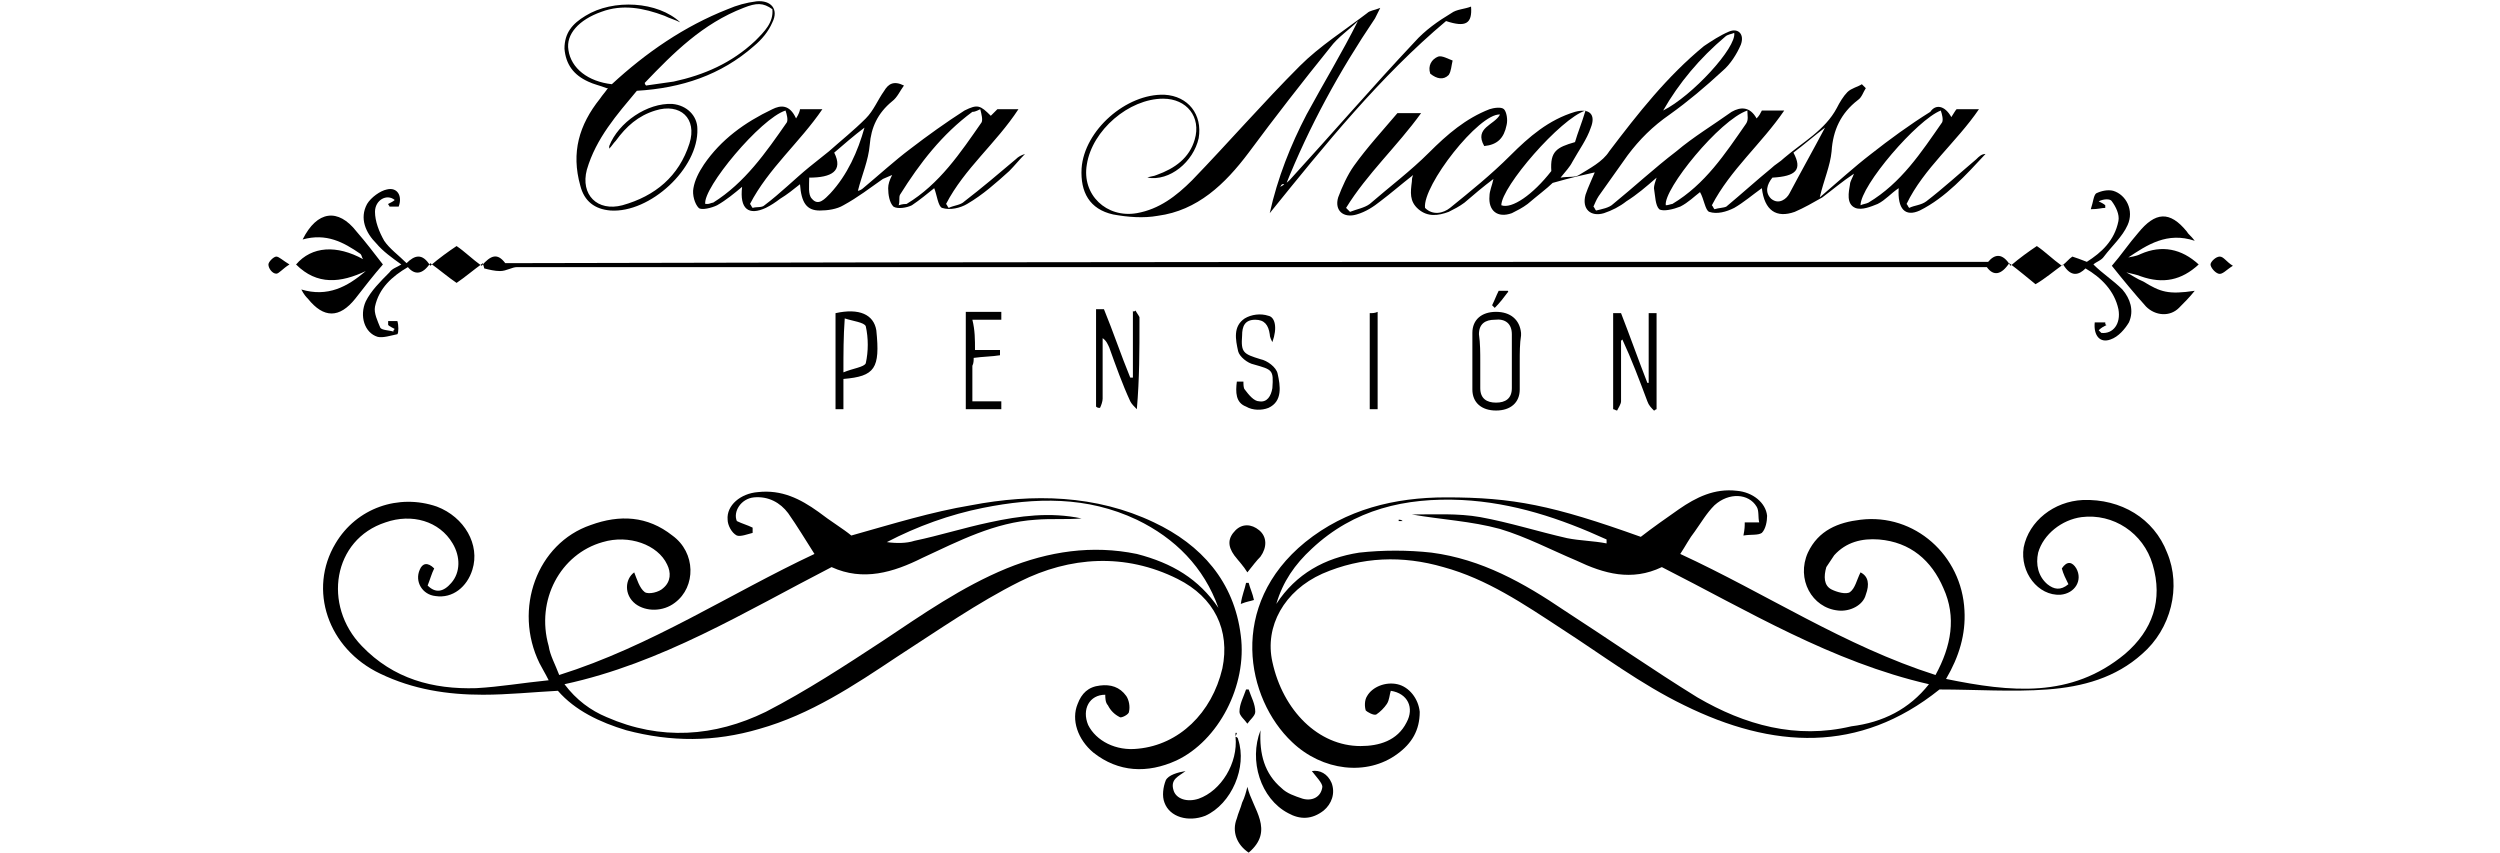
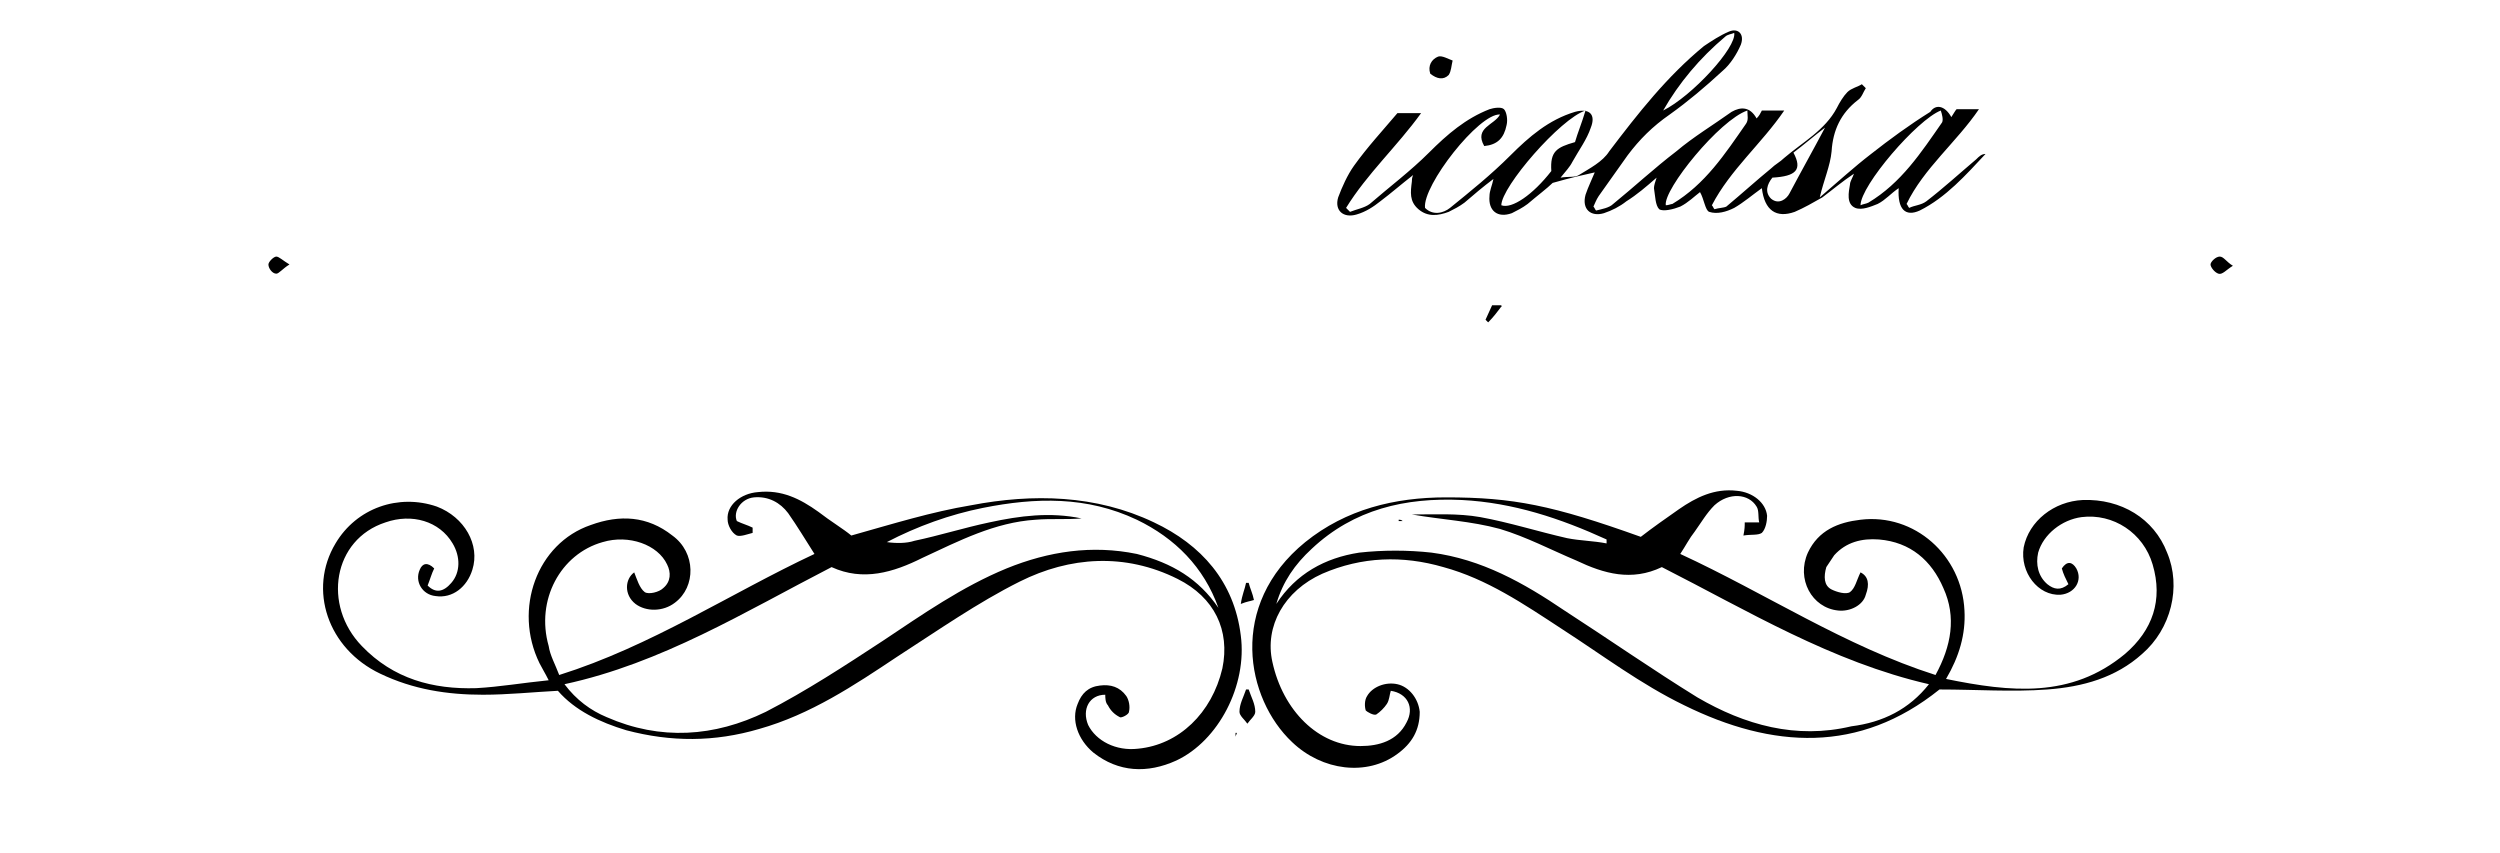
<svg xmlns="http://www.w3.org/2000/svg" viewBox="0 0 149.4 64.8" width="190">
  <path d="M22.2 51.3c7-2.2 13-6.2 19.4-9.2-.7-1.1-1.3-2.1-2-3.1-.6-.8-1.5-1.3-2.6-1.2-1 .1-1.6 1.1-1.3 1.8.4.2.8.3 1.2.5v.4c-.4.1-.9.3-1.2.2-.4-.2-.7-.8-.7-1.2-.1-1.1 1-2 2.3-2.1 1.8-.2 3.2.5 4.6 1.5.9.7 1.9 1.3 2.5 1.8 3.2-.9 6.1-1.8 9.1-2.3 4.7-.9 9.5-.8 13.9 1.3 3.6 1.7 6.1 4.5 6.6 8.6.5 3.8-1.7 8-4.9 9.5-2.2 1-4.4.9-6.3-.6-1.2-1-1.7-2.5-1.2-3.7.3-.8.8-1.3 1.7-1.4.8-.1 1.5.1 2 .8.2.3.3.8.2 1.2 0 .2-.6.5-.7.4-.4-.2-.7-.5-.9-.9-.2-.2-.2-.6-.2-.8-1.2 0-1.8 1.1-1.3 2.3.6 1.2 2.1 2 3.8 1.8 3.1-.3 5.6-2.7 6.4-6.1.6-2.9-.6-5.4-3.4-6.8-4-2-8.2-1.7-12 .2-3.2 1.6-6.2 3.7-9.3 5.7-3.3 2.2-6.6 4.4-10.5 5.5-3.4 1-6.7 1-10.1.1-2-.6-3.9-1.5-5.2-3-1.9.1-3.8.3-5.7.3-2.7 0-5.3-.4-7.8-1.6-4-1.9-5.5-6.4-3.4-9.9 1.6-2.7 4.8-3.8 7.7-2.8 2.1.8 3.3 2.9 2.7 4.8-.4 1.3-1.5 2.2-2.8 2-1-.1-1.6-1.1-1.2-2 .2-.5.6-.6 1.1-.1-.2.4-.3.8-.5 1.3.6.6 1.2.5 1.8-.2.7-.8.7-2 .1-3-1-1.7-3.1-2.3-5.1-1.6C5 41 4.2 46 7.2 49.1c2.4 2.5 5.4 3.3 8.7 3.2 1.8-.1 3.5-.4 5.5-.6-.3-.6-.5-.9-.7-1.3-2-4.1-.2-9.1 3.9-10.5 2.2-.8 4.3-.7 6.2.8 1.8 1.3 1.8 3.9.2 5.1-.9.7-2.2.7-3 .1-.9-.7-.8-1.9-.1-2.4.2.5.4 1.2.8 1.5.3.2 1.1 0 1.4-.3.6-.5.6-1.2.3-1.8-.7-1.5-2.9-2.3-4.9-1.7-3.2.9-5.1 4.4-4.1 7.9.1.7.5 1.4.8 2.2zm50.1-5.1s0 .1 0 0c0 .1 0 0 0 0-1.1-3.1-3.3-5.3-6.2-6.7-3.8-1.8-7.7-1.7-11.7-.9-2.5.5-5 1.4-7.3 2.6.7.1 1.5.1 2.1-.1 1.9-.4 3.8-1 5.7-1.4 2.3-.5 4.6-.8 7-.3-1.2.1-2.3 0-3.5.1-3.1.2-5.8 1.6-8.6 2.9-2.2 1.1-4.5 1.8-6.9.7-6.6 3.4-12.9 7.3-20.3 8.9.9 1.2 2 2 3.2 2.5 4.1 1.8 8.2 1.5 12.1-.4 3.1-1.6 6-3.5 8.9-5.4 3-2 6-4.1 9.4-5.5 3.2-1.3 6.5-1.8 9.9-1.1 2.7.7 4.7 1.9 6.2 4.1z" />
  <path d="M104.4 40.8c.9-.7 1.9-1.4 2.9-2.1 1.3-.9 2.7-1.6 4.4-1.4 1.2.1 2.2.9 2.3 1.9 0 .4-.1 1-.4 1.3-.3.2-.8.1-1.4.2.1-.5.1-.7.1-1h1.1c-.1-.4 0-.9-.2-1.2-.6-1-2.1-1.1-3.2-.1-.6.6-1 1.3-1.5 2-.4.5-.7 1.1-1.1 1.7 6.5 3 12.5 7 19.4 9.2 1.2-2.2 1.6-4.4.6-6.6-.9-2.1-2.5-3.5-4.9-3.7-1.3-.1-2.5.2-3.4 1.2l-.6.9c-.2.7-.2 1.4.4 1.7.4.2 1.1.4 1.4.2.4-.3.5-.9.8-1.5.6.3.7.9.4 1.7-.2.8-1.2 1.3-2.1 1.2-2-.2-3.2-2.4-2.3-4.4.8-1.7 2.3-2.3 4-2.5 4.1-.5 7.7 2.7 7.9 6.9.1 1.8-.4 3.5-1.4 5.2 4.9 1 9.5 1.5 13.6-1.9 2.1-1.8 2.9-4.1 2.1-6.8-.7-2.4-3-3.9-5.4-3.6-1.5.2-2.9 1.3-3.3 2.7-.2.9 0 1.8.7 2.4.5.4 1 .5 1.6 0-.2-.4-.4-.8-.5-1.2.4-.6.8-.5 1.1 0 .5.9-.1 1.9-1.2 2-1.7.1-3.1-1.7-2.8-3.6.4-2 2.3-3.5 4.5-3.6 2.9-.1 5.4 1.4 6.4 4 1.1 2.6.3 5.8-1.9 7.7-2 1.8-4.5 2.5-7.2 2.7-2.7.2-5.4 0-8.2 0-6.1 4.9-12.7 4.5-19.4 1.2-3.3-1.6-6.2-3.8-9.3-5.8-2.9-1.9-5.7-3.8-9-4.7-3.1-.9-6.2-.8-9.2.5-2.9 1.3-4.4 4-3.8 6.7.8 3.7 3.5 6.4 6.7 6.4 1.4 0 2.8-.4 3.5-1.8.6-1.1.1-2.2-1.2-2.4-.1.3-.1.7-.3 1-.2.3-.5.6-.8.8-.2.1-.7-.2-.8-.3-.1-.3-.1-.8.1-1.1.4-.7 1.4-1.1 2.3-.9.9.2 1.6 1.1 1.7 2.1 0 1.4-.6 2.4-1.7 3.2-2.3 1.7-5.7 1.3-8-.9-3.5-3.3-4.9-10.4 1-15.2 3.1-2.5 6.8-3.4 10.7-3.4 5.1 0 8.1.6 14.8 3zM126.3 52c-7.4-1.7-13.8-5.6-20.3-8.9-2.3 1.1-4.4.5-6.5-.5-1.9-.8-3.8-1.8-5.8-2.4-2.2-.6-4.4-.7-6.7-1.1 1.7 0 3.5-.1 5.2.2 2.2.4 4.4 1.1 6.6 1.6 1 .2 2 .2 3 .4V41c-3.5-1.6-7.1-2.8-11-3-4.3-.2-8.2.7-11.4 3.7-1.3 1.2-2.2 2.5-2.7 4.2 1.5-2.3 3.7-3.5 6.3-3.9 1.8-.2 3.7-.2 5.5 0 3.8.5 7 2.3 10.1 4.4 3.4 2.2 6.7 4.5 10.1 6.6 3.6 2.1 7.5 3.2 11.7 2.2 2.4-.3 4.4-1.3 5.9-3.2zM128 8.9c.2-.3.3-.5.4-.6h1.7c-1.7 2.5-4.2 4.5-5.5 7.2.1.1.1.2.2.3.4-.2.9-.2 1.3-.5 1.3-1 2.5-2.1 3.8-3.2.2-.2.4-.4.7-.4-1.5 1.6-3 3.3-5 4.3-1.1.5-1.7-.1-1.6-1.7-.6.4-1 .9-1.6 1.2-.5.2-1.2.5-1.7.3-.7-.3-.5-1.2-.4-1.8 0-.2.2-.5.3-.8-.9.6-1.6 1.2-2.4 1.8-.7.4-1.4.8-2.1 1.1-1.4.5-2.3-.1-2.5-1.8-.7.5-1.4 1.1-2.1 1.5-.6.3-1.3.5-1.9.3-.3-.1-.4-1-.7-1.5-.4.3-.9.8-1.5 1.1-.5.2-1.3.4-1.6.2-.3-.3-.3-1-.4-1.6 0-.2.1-.5.2-.8-.8.7-1.5 1.3-2.3 1.8-.5.4-1.1.7-1.7.9-1 .3-1.7-.3-1.4-1.4.2-.6.5-1.2.7-1.7-.9.2-1.8.4-3.2.8-.4.4-1.2 1-1.9 1.6-.4.3-.8.5-1.2.7-1.1.4-1.8-.2-1.7-1.3 0-.4.2-.8.3-1.3-.8.6-1.5 1.2-2.2 1.8-.4.3-.8.5-1.2.7-.8.3-1.6.4-2.3-.2-.7-.6-.6-1.3-.5-2.1 0-.1 0-.3.1-.5-.9.7-1.7 1.4-2.5 2-.5.4-1.1.8-1.8 1-1 .3-1.7-.3-1.4-1.3.3-.8.7-1.7 1.2-2.4 1-1.4 2.2-2.7 3.3-4h1.8c-1.8 2.5-4.1 4.6-5.7 7.2l.3.3c.5-.2 1.1-.3 1.5-.6 1.5-1.3 3.1-2.5 4.5-3.9s2.8-2.6 4.6-3.3c.3-.1.9-.2 1.1 0 .2.2.3.8.2 1.2-.2 1-.7 1.5-1.7 1.6-.8-1.4.8-1.6 1.2-2.4-1.6-.1-5.9 5.4-5.7 7.1.6.6 1.4.4 1.9 0 1.6-1.3 3.1-2.5 4.6-4 1.4-1.4 2.9-2.7 4.9-3.3 1.1-.3 1.6.2 1.2 1.2-.3.9-.9 1.7-1.4 2.6-.2.4-.5.7-.9 1.2.6-.1 1.1 0 1.4-.2.8-.5 1.8-1 2.3-1.8 2.2-2.9 4.4-5.7 7.2-8 .6-.4 1.2-.8 1.9-1.1.7-.3 1.2.2.9 1-.3.7-.8 1.5-1.4 2-1.3 1.2-2.6 2.3-4 3.3-1.3.9-2.3 1.9-3.2 3.1-.7 1-1.5 2.1-2.2 3.1-.2.3-.3.6-.4.8.1.1.1.2.2.3.4-.1 1-.2 1.3-.5 1.6-1.3 3.1-2.7 4.8-4 1.3-1.1 2.8-2 4.2-3 .7-.4 1.4-.4 1.9.5.2-.2.3-.4.4-.6h1.7c-1.7 2.5-4.1 4.5-5.5 7.2.1.1.1.2.2.3.3-.1.7-.1.9-.2 1.2-1 2.3-2 3.4-2.9.3-.3.7-.5 1-.8 1.4-1.2 3.1-2.1 4-3.8.2-.4.5-.9.8-1.2.3-.3.8-.4 1.1-.6l.3.3c-.2.3-.3.7-.6.9-1.3 1-1.9 2.3-2 3.9-.1 1.1-.6 2.2-.9 3.5 1.4-1.2 2.6-2.3 3.9-3.3 1.4-1.1 2.9-2.2 4.5-3.2.4-.6 1.1-.5 1.6.4zm-21.9-.5c2.2-1.1 5.6-4.8 5.4-5.9-.2.1-.5.1-.7.3-1.9 1.6-3.5 3.5-4.7 5.6-.1.1-.1.1 0 0-.1.1-.1.1 0 0zm12.3 1.3c-.8.6-1.6 1.3-2.4 1.9.7 1.3.2 1.8-1.6 1.9-.4.5-.6 1.1-.1 1.6.6.5 1.2 0 1.4-.4.9-1.7 1.8-3.3 2.7-5zm2.7 5.9c.2-.1.4-.1.6-.2 2.5-1.5 4-3.8 5.6-6.1.1-.2 0-.6-.1-.9-1.8.7-6.1 5.7-6.1 7.2zm-8.6-7.2c-2.1.7-6.4 6-6.2 7.2.2 0 .4-.1.5-.1 2.5-1.5 4-3.8 5.6-6.1.2-.3.1-.6.1-1zm-12.3 0c-1.9.6-6.4 5.8-6.4 7.2.8.3 2.4-.8 3.8-2.6-.1-1.5.4-1.8 1.8-2.2.2-.7.5-1.4.8-2.4z" />
-   <path d="M130.8 19.9c.5-.6 1.1-.7 1.7.3.7-.6 1.4-1.1 2-1.5.6.4 1.2 1 1.9 1.5.4-.3.5-.5.8-.7.3.1.6.2 1.1.4 1.1-.7 2.1-1.6 2.4-3.1.1-.5-.2-1.1-.5-1.5-.1-.2-.6-.2-1 0 .2.1.4.2.5.3v.2c-.3 0-.5.1-1.1.1.2-.6.2-1 .4-1.2.4-.2.9-.3 1.3-.2 1 .3 1.6 1.5 1.1 2.6-.4.9-1.2 1.6-1.8 2.4-.2.3-.6.4-.8.6.7.7 1.5 1.2 2.2 1.9.6.7.9 1.6.5 2.5-.3.5-.8 1.1-1.4 1.3-.8.3-1.3-.3-1.2-1.3h.8c0 .1 0 .2.1.2-.2.1-.4.2-.6.4l.2.2c.9.1 1.5-.7 1.3-1.8-.3-1.4-1.3-2.4-2.5-3.1-.5.5-1.1.7-1.7-.3-.7.5-1.4 1.1-2.1 1.5-.5-.4-1.2-1-2-1.6-.6.9-1.2 1-1.7.3H19c-.4 0-.8.3-1.3.3-.4 0-.8-.1-1.2-.2 0-.1-.1-.3-.1-.4-.7.5-1.4 1.1-2 1.5-.6-.4-1.3-1-2-1.5-.6.9-1.2.9-1.7.3-1.2.7-2.2 1.6-2.5 3-.1.5.2 1.1.4 1.6.1.2.7.2 1 .3 0-.1 0-.1.1-.2-.2-.1-.4-.2-.5-.3v-.3h.7c.1.3.1.9 0 1-.5.1-1.1.3-1.5.2-1-.3-1.4-1.6-.9-2.7.4-.8 1.1-1.5 1.8-2.2.2-.3.6-.4.9-.6-.7-.5-1.4-1-1.9-1.6-.8-.8-1.3-1.9-.7-3 .3-.5 1-1 1.5-1.1.8-.2 1.2.5.9 1.3h-.7c0-.1-.1-.1-.1-.2.2-.1.4-.2.5-.3-.6-.5-1.5 0-1.5.9 0 .7.3 1.5.7 2.2.4.6 1.1 1.1 1.7 1.7.6-.6 1.2-.8 1.8.2.7-.6 1.4-1.1 2-1.5.6.4 1.2 1 1.9 1.5.7-.8 1.2-1 1.8-.2 37.6-.1 75.1-.1 112.7-.1z" />
-   <path d="M47.5 13.3c-.2.1-.5.2-.7.3-1 .7-1.9 1.4-3 2-.5.3-1.2.4-1.8.4-1 0-1.4-.6-1.5-2-.5.4-1 .8-1.5 1.1-.4.3-.7.5-1.1.7-1.3.6-2 .1-1.8-1.6-.6.5-1.2 1-1.9 1.4-.4.2-1.2.4-1.4.2-.3-.3-.5-1-.4-1.5.1-.6.4-1.2.8-1.8 1.3-1.9 3.1-3.2 5.2-4.2.6-.3 1.3-.4 1.8.7.2-.3.3-.6.3-.7h1.7c-1.7 2.5-4.1 4.5-5.5 7.2.1.1.1.2.2.3.3-.1.7 0 .9-.2 1.2-.9 2.3-2 3.4-2.9l1.5-1.2c.9-.8 1.9-1.6 2.8-2.5.6-.6.9-1.4 1.4-2.1.3-.5.7-.8 1.5-.4-.3.4-.5.9-.9 1.2-1.1.9-1.6 2-1.7 3.3-.1 1.2-.6 2.3-.9 3.5.1 0 .3-.1.4-.2 1.2-1 2.4-2.1 3.6-3 1.3-1 2.7-2 4.1-2.9 1-.5 1.2-.4 2 .4l.5-.5h1.6c-1.7 2.6-4.1 4.5-5.5 7.2.1.1.1.2.2.3.4-.2.9-.2 1.2-.5 1.3-1 2.6-2.1 3.9-3.2.2-.2.4-.3.7-.4-.4.4-.8.9-1.2 1.3-1 .9-2 1.8-3.2 2.5-.5.3-1.3.5-1.9.3-.3-.1-.4-1-.6-1.5-.5.4-1.1.9-1.7 1.3-.4.2-1.1.3-1.4.1-.3-.3-.4-.9-.4-1.4 0-.3.1-.6.3-1-.1 0-.1 0 0 0-.1 0 0 0 0 0zm-8.1-4.9c-1.9.6-6.3 5.9-6.1 7.1h.2c.1 0 .3-.1.4-.1 2.4-1.5 4-3.8 5.6-6.1.1-.2 0-.6-.1-.9zm14.8-.1c-.4.2-.5.2-.6.2-2.3 1.7-4 3.9-5.5 6.3-.1.2 0 .5-.1.8.3-.1.5-.1.6-.1 2.5-1.5 4.1-3.9 5.7-6.2.1-.2 0-.6-.1-1zm-11.1 3.3c.7 1.4-.2 1.9-1.9 1.9 0 .6-.1 1.3.2 1.6.5.6 1 0 1.4-.4 1.3-1.4 2.1-3.2 2.6-5-.8.6-1.6 1.3-2.3 1.9zM77 14.2c.2-.1.5-.3.7-.5 3.2-3.5 6.3-7.1 9.5-10.5C88 2.3 89 1.6 90 1c.4-.3 1-.3 1.5-.5.1 1.3-.4 1.6-1.9 1.1-5 4.2-9.2 9.4-13.4 14.6.6-2.7 1.6-5.2 2.8-7.5 1.3-2.4 2.7-4.7 3.9-7.1-.7.7-1.5 1.2-2.1 2-2.1 2.6-4.2 5.3-6.2 8-1.8 2.4-3.9 4.4-6.9 4.8-1.1.2-2.3.1-3.4-.1-1.8-.4-2.5-1.7-2.4-3.5.2-2.9 3.4-5.7 6.3-5.6 1.8.1 2.9 1.5 2.6 3.3-.4 1.8-2.2 3.3-3.9 3 .2-.1.5-.1.7-.2 1.4-.5 2.5-1.3 2.9-2.7.5-1.7-.6-3.1-2.4-3.1-2.6 0-5.4 2.4-5.8 5-.4 2.3 1.5 4.1 3.8 3.7 1.7-.3 3-1.3 4.2-2.5 2.8-2.9 5.4-5.9 8.2-8.7 1.5-1.5 3.4-2.7 5.1-4 .2-.2.5-.2 1-.4l-.4.8c-2.7 4-5 8.2-6.8 12.7-.2-.2-.3-.1-.4.1 0 0 .1.1 0 0 .1.1 0 0 0 0zM25.8 6.7c-.5-.2-1-.3-1.4-.5-1.1-.5-1.7-1.3-1.8-2.5 0-1.2.6-1.9 1.6-2.5 2.1-1.3 5.5-1.1 7.2.5-.4-.2-.8-.3-1.2-.5C28.6.6 27 .3 25.4.9c-1.7.6-2.7 1.7-2.5 2.9.2 1.4 1.5 2.4 3.3 2.6C28.8 4 31.7 2 35 .7c.7-.3 1.4-.5 2.2-.6 1.1-.1 1.7.6 1.2 1.6-.3.7-.8 1.3-1.4 1.8-2.5 2.2-5.5 3.2-8.9 3.4-1.5 1.8-3.1 3.6-3.8 6-.5 1.9.8 3.2 2.7 2.7 2.5-.7 4.3-2.2 5.1-4.7.6-1.9-.7-3.1-2.6-2.5-1.3.4-2.2 1.2-3 2.3-.2.2-.3.4-.5.6v-.2c.7-1.8 2.9-3.3 4.8-3.2 1.1.1 1.9.9 1.9 1.9.1 3-3.6 6.4-6.6 6.2-1.2-.1-2-.7-2.3-1.9-.7-2.5-.1-4.6 1.5-6.6.2-.3.4-.5.6-.8h-.1zm2.9-.4c0 .1.1.2.1.2l2.1-.3c2.3-.5 4.4-1.4 6.2-3.1.7-.7 1.4-1.4 1.3-2.4-.7-.5-1.2-.5-2.2-.1-3.1 1.2-5.3 3.4-7.5 5.7zM7.3 19.7c-.1-.1-.1-.3-.2-.4-1.3-.9-2.6-1.6-4.4-1.1 1.1-2.2 2.7-2.4 4.1-.6.7.8 1.3 1.6 2 2.5-.7.8-1.4 1.7-2.1 2.6-1.2 1.5-2.4 1.5-3.6 0-.1-.1-.3-.3-.5-.7 2 .6 3.5-.2 4.9-1.4-1.9.9-3.7 1.1-5.3-.5 1.2-1.4 3.1-1.5 5.1-.4h0zM141.3 20.7c.4.2.8.5 1.3.7 1.3.8 1.9 1 3.9.7-.4.5-.8.9-1.2 1.3-.7.7-1.8.6-2.5-.1-.9-1-1.8-2.1-2.6-3.1.7-.8 1.3-1.7 2-2.5 1.3-1.6 2.4-1.7 3.7-.1.1.2.3.3.6.7-2.1-.7-3.6.3-5.1 1.3-.2 0-.3.1-.5.1v.1h-.1l.1-.1c.1 0 .3-.1.4-.1.4-.1.7-.1 1.1-.3 1.6-.7 3.1-.4 4.4.8-1.3 1.2-2.7 1.5-4.4.9-.2-.1-.7-.2-1.1-.3 0-.1 0-.1 0 0 0-.1 0-.1 0 0zM102.9 25.9v4.6c0 .2-.2.5-.3.7-.1 0-.2-.1-.3-.1v-7.3h.6c.7 1.8 1.3 3.5 2 5.3h.1v-5.3h.6v7.3c-.1 0-.1.1-.2.1-.2-.2-.4-.4-.5-.7-.6-1.6-1.2-3.2-1.9-4.7l-.1.1zM66 23.6c.1.2.2.3.3.5v.3c0 2.2 0 4.4-.2 6.7-.2-.2-.4-.4-.5-.6-.6-1.3-1.1-2.7-1.6-4.1-.1-.2-.2-.5-.5-.7v4.6c0 .2-.1.5-.2.7-.1 0-.2 0-.3-.1v-7.4h.6c.7 1.7 1.3 3.5 2 5.2h.2v-5.1c0 .1.1.1.2 0zM79.4 58.6c.6-.1 1.2.2 1.5.9.3.8 0 1.6-.6 2.1-.9.7-1.8.7-2.7.2-2.1-1.1-3-4-2.1-6.3-.1 1.8.3 3.3 1.6 4.4.4.4 1 .6 1.6.8.7.2 1.4-.1 1.5-.9 0-.3-.5-.8-.8-1.2zM73.6 56c.1 0 .2.1.2.2.7 2.1-.5 4.9-2.5 5.8-1.3.5-2.7.1-3.1-1-.2-.5-.1-1.2.1-1.7.2-.4.9-.6 1.5-.7-.5.4-1.2.6-.9 1.5.2.6 1 .9 1.9.6 1.7-.6 3-2.7 2.8-4.7zM95.2 27.5v2.1c0 1-.7 1.6-1.8 1.6s-1.8-.6-1.8-1.6v-4.3c0-1 .7-1.6 1.8-1.6s1.8.6 1.9 1.6v.2c-.1.6-.1 1.3-.1 2zm-3 0v2c0 .8.5 1.1 1.2 1.1s1.2-.3 1.2-1.1v-4.1c0-.8-.5-1.2-1.3-1.1-.7 0-1.2.3-1.2 1.1.1.7.1 1.4.1 2.1zM76.4 26c-.1-.2-.2-.4-.2-.6-.1-.7-.4-1.1-1.1-1.1-.8 0-1 .5-1 1.2-.1 1.3.1 1.4 1.4 1.8.5.1 1.2.6 1.3 1.1.2.9.4 2.1-.7 2.6-.5.2-1.2.2-1.7-.1-.8-.3-.8-1.1-.7-1.9h.5c0 .2 0 .5.1.6.3.4.7.9 1.1.9.6.1.9-.4 1-1 .1-1.4 0-1.4-1.4-1.8-.5-.1-1.1-.6-1.2-1-.2-.9-.4-1.9.5-2.5.5-.3 1.2-.4 1.8-.2.5.1.7.9.3 2zM43.8 31.1h-.6v-7.3c1.8-.4 2.9.1 3.1 1.3.3 2.9-.1 3.5-2.5 3.7v2.3zm0-2.8c.7-.3 1.6-.4 1.7-.7.2-.9.2-1.9 0-2.8-.1-.3-1-.4-1.6-.6-.1 1.4-.1 2.6-.1 4.1zM53.8 26.6h1.9v.4c-.6.1-1.3.1-2 .2 0 .2 0 .4-.1.6v2.7h2.2v.6h-2.7v-7.4h2.7v.6h-2.2c.2.8.2 1.5.2 2.3zM74.5 43.5c-.3-.5-.7-.9-1-1.3-.5-.7-.5-1.3.1-1.9.5-.5 1.2-.5 1.8 0 .6.5.6 1.3.1 2-.3.3-.6.7-1 1.2zM74.5 59.8c.4 1.7 2.1 3.3.1 5-.9-.6-1.3-1.6-.9-2.6.1-.4.3-.8.4-1.2.2-.4.3-.8.4-1.2zM84.4 31.1h-.6v-7.3c.2 0 .4 0 .6-.1v7.4z" />
-   <path d="M88.4 5.6c-.2-.6.1-1.1.6-1.3.3-.1.8.2 1.1.3-.1.4-.1.8-.3 1.1-.4.4-.9.3-1.4-.1zM74.6 52.4c.2.6.5 1.1.5 1.7 0 .3-.4.6-.6.9-.2-.3-.6-.6-.6-.9 0-.6.3-1.1.5-1.7h.2zM149.4 20.2c-.5.3-.8.7-1.1.6-.3-.1-.6-.5-.6-.7 0-.2.4-.6.7-.6.3 0 .5.4 1 .7zM1.7 20.1c-.5.3-.8.7-1 .7-.3 0-.6-.4-.6-.7 0-.2.4-.6.6-.6.2 0 .5.3 1 .6zM93.1 23.2c.2-.4.3-.7.5-1.1h.7c0 .1.1.1 0 .1-.3.4-.6.8-1 1.2l-.2-.2zM74.6 44.3c.1.4.3.8.4 1.3-.3.1-.5.1-1 .3.1-.7.3-1.1.4-1.6h.2zM73.6 56v-.3h.1c0 .1-.1.2-.1.3zM86.3 39.6H86v-.1c.1 0 .2 0 .3.1 0-.1 0 0 0 0z" />
+   <path d="M88.4 5.6c-.2-.6.1-1.1.6-1.3.3-.1.8.2 1.1.3-.1.4-.1.8-.3 1.1-.4.4-.9.3-1.4-.1zM74.6 52.4c.2.6.5 1.1.5 1.7 0 .3-.4.6-.6.9-.2-.3-.6-.6-.6-.9 0-.6.3-1.1.5-1.7h.2zM149.4 20.2c-.5.3-.8.7-1.1.6-.3-.1-.6-.5-.6-.7 0-.2.4-.6.7-.6.3 0 .5.4 1 .7zM1.7 20.1c-.5.3-.8.7-1 .7-.3 0-.6-.4-.6-.7 0-.2.4-.6.6-.6.2 0 .5.3 1 .6zM93.1 23.2h.7c0 .1.1.1 0 .1-.3.4-.6.8-1 1.2l-.2-.2zM74.6 44.3c.1.4.3.8.4 1.3-.3.1-.5.1-1 .3.1-.7.3-1.1.4-1.6h.2zM73.6 56v-.3h.1c0 .1-.1.2-.1.3zM86.3 39.6H86v-.1c.1 0 .2 0 .3.1 0-.1 0 0 0 0z" />
</svg>